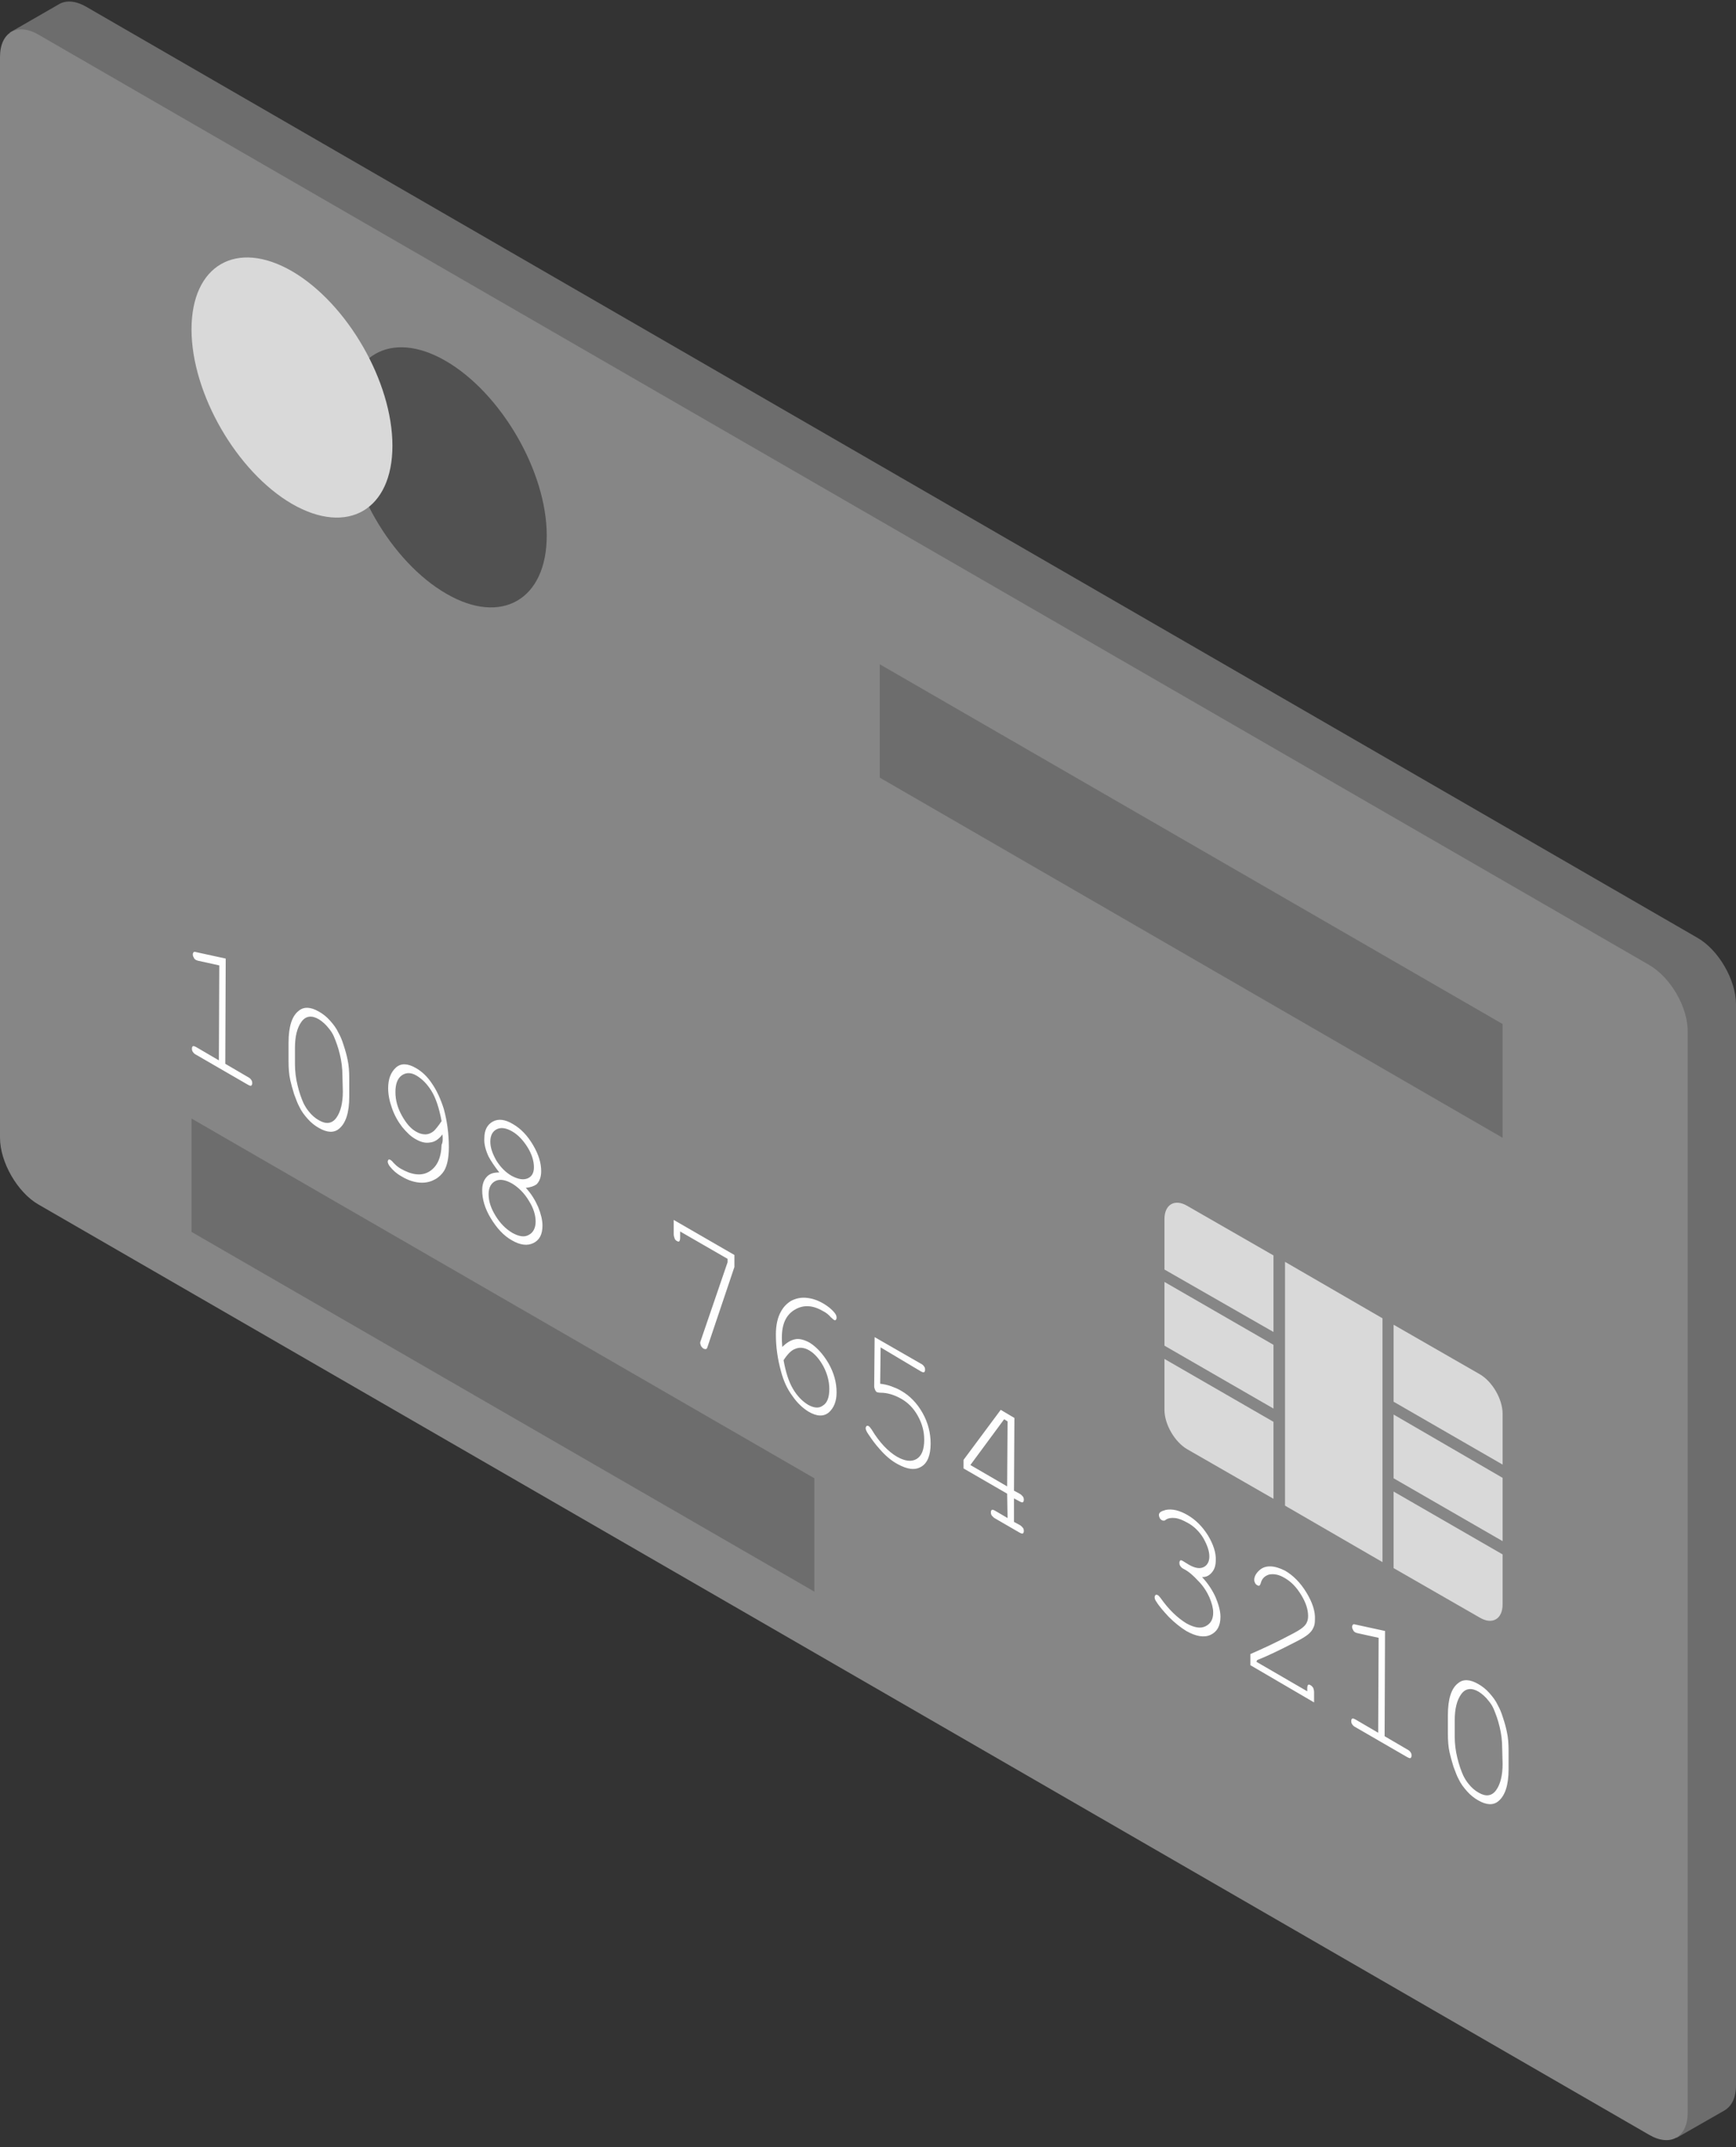
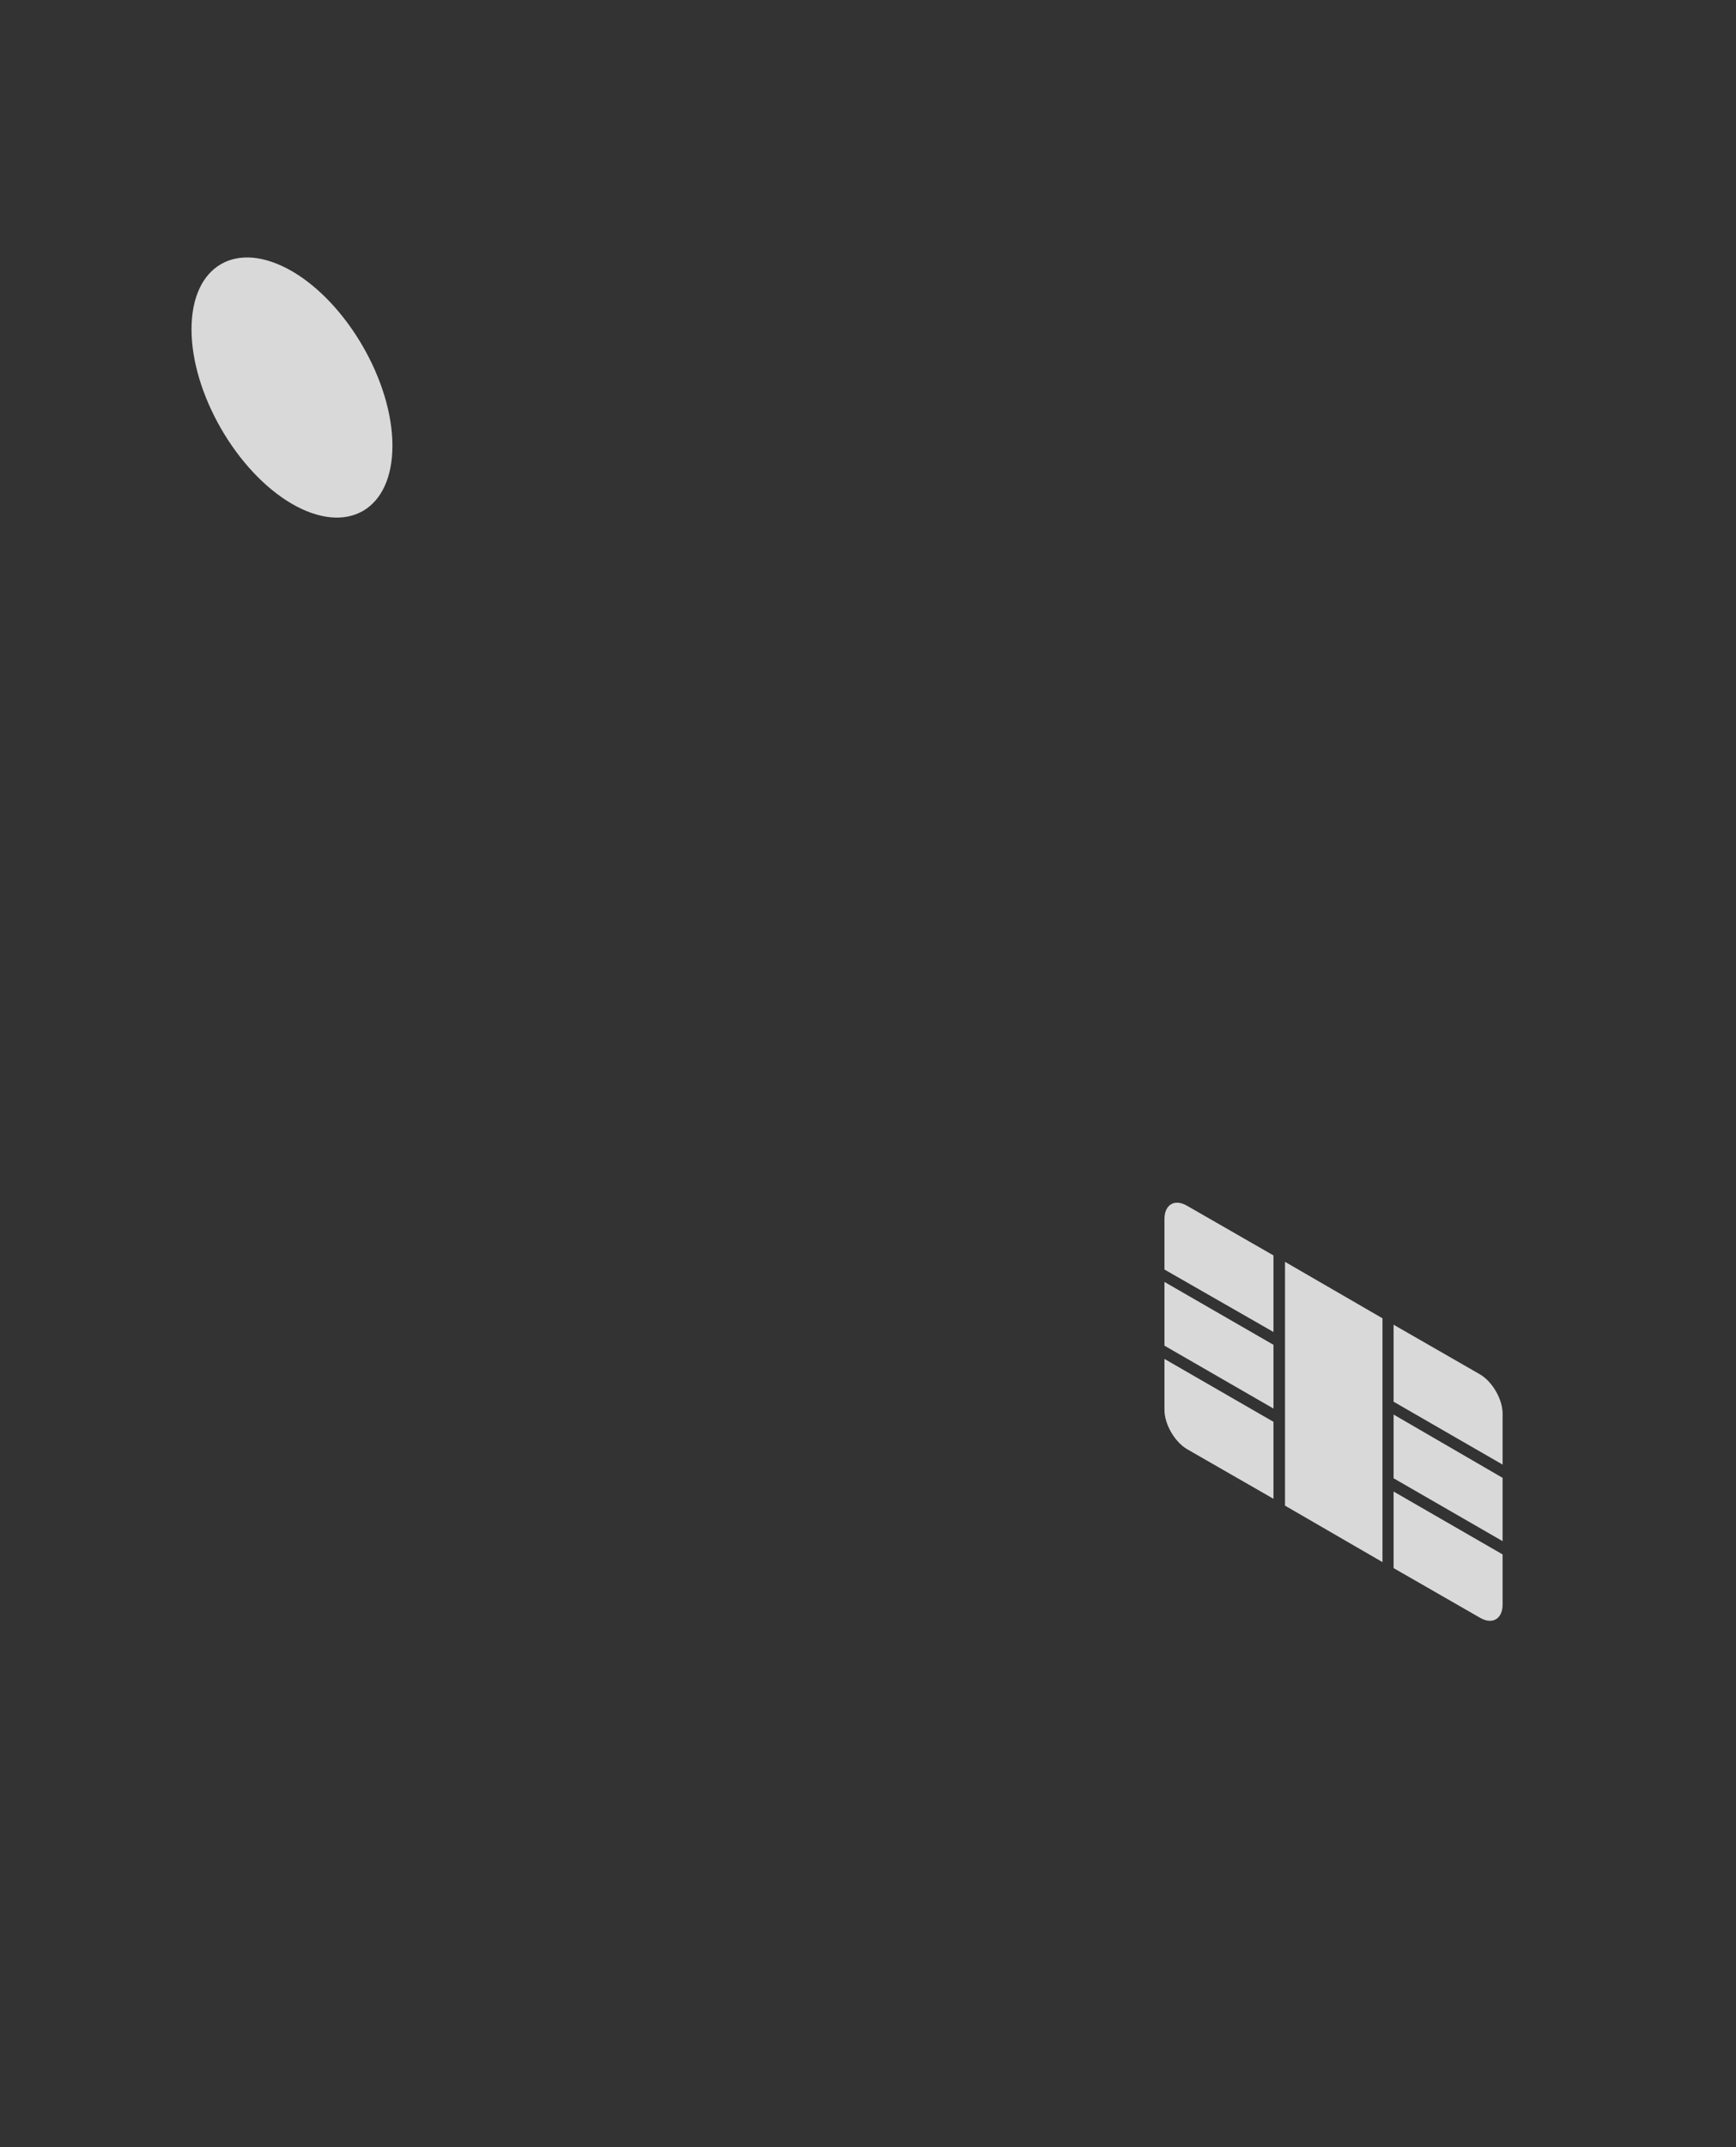
<svg xmlns="http://www.w3.org/2000/svg" fill="#000000" height="502" preserveAspectRatio="xMidYMid meet" version="1" viewBox="0.0 -0.4 406.1 502.0" width="406.1" zoomAndPan="magnify">
  <rect x="0.0" y="-0.4" width="406.1" height="502.0" fill="#333333" stroke="none" />
  <g id="change1_1">
-     <path d="M406.1,234.4v252.7c0,2.9-1,4.9-2.7,5.9v0l-11.2,6.4l-14.5-18.2l-356.1-199c-5-2.9-10.4-17.3-10.4-23.1V18.4 L2.3,7.2l11.3-6.5l0,0c1.7-1.1,4-1,6.6,0.5L397,218.8C402,221.6,406.1,228.7,406.1,234.4z" fill="#6d6d6d" />
-   </g>
+     </g>
  <g id="change2_1">
-     <path d="M385.8,225.2L9,7.7c-5-2.9-9-0.5-9,5.2v252.7c0,5.7,4.1,12.8,9,15.6l376.8,217.5c5,2.9,9,0.5,9-5.2V240.9 C394.9,235.1,390.8,228.1,385.8,225.2z M190.5,371.7L44.8,287.6l0-26.5l145.7,84.1V371.7z M351.5,265.6l-145.7-84.2l0-26.5 l145.7,84.1V265.6z" fill="#868686" />
-   </g>
+     </g>
  <g id="change3_1">
-     <path d="M52.8,223.7l-0.1,24.6l5.3,3.1c0.4,0.2,0.6,0.4,0.8,0.7c0.2,0.3,0.2,0.5,0.2,0.8c0,0.2-0.1,0.4-0.2,0.5 c-0.2,0.1-0.4,0-0.8-0.2l-12.1-7c-0.4-0.2-0.6-0.4-0.8-0.7c-0.2-0.3-0.2-0.5-0.2-0.8c0-0.3,0.1-0.4,0.2-0.5c0.2-0.1,0.4,0,0.8,0.2 l5.3,3.1l0.1-22.2l-5-1.1c-0.2-0.1-0.4-0.1-0.5-0.2c-0.2-0.1-0.4-0.3-0.5-0.6c-0.2-0.3-0.2-0.5-0.2-0.7c0-0.2,0.1-0.4,0.2-0.5 c0.1-0.1,0.3-0.1,0.6,0L52.8,223.7z M81.7,251.7l0,4.3c0,3.7-0.8,6.2-2.4,7.5c-1.2,1-2.8,0.9-4.7-0.2c-0.9-0.5-1.8-1.2-2.6-2.1 c-0.8-0.9-1.5-1.8-2-2.9c-0.4-0.7-0.7-1.6-1.2-2.9c-0.4-1.3-0.7-2.4-0.9-3.3c-0.3-1.3-0.4-2.8-0.4-4.4l0-4.3c0-3.8,0.8-6.3,2.4-7.5 c1.2-1,2.8-0.9,4.7,0.2c0.9,0.5,1.8,1.2,2.6,2.1c0.8,0.9,1.5,1.8,2,2.9c0.4,0.7,0.8,1.6,1.2,2.9c0.4,1.2,0.7,2.3,0.9,3.3 C81.6,248.6,81.7,250.1,81.7,251.7z M80.1,251c0-1.6-0.2-3.3-0.6-4.9c-0.4-1.7-0.9-3-1.4-4.2c-0.3-0.7-0.7-1.3-1.2-1.9 c-0.7-0.9-1.5-1.6-2.3-2.1c-1.7-1-3.1-0.8-4.1,0.6c-1,1.4-1.5,3.4-1.5,6.1l0,3.8c0,1.6,0.2,3.3,0.6,4.9c0.4,1.7,0.9,3.1,1.4,4.2 c0.3,0.6,0.7,1.3,1.2,1.9c0.7,0.9,1.5,1.6,2.4,2.1c1.7,1,3.1,0.8,4.1-0.6c1-1.4,1.5-3.5,1.5-6.1L80.1,251z M103.5,264.8 c-0.8,1.1-1.8,1.8-2.9,1.9c-1.1,0.2-2.2-0.1-3.4-0.8c-1.1-0.6-2.1-1.6-3.1-2.8c-1-1.3-1.8-2.7-2.4-4.4c-0.6-1.7-0.9-3.2-0.9-4.7 c0-2.1,0.6-3.7,1.8-4.8c1.2-1.1,2.8-1,4.7,0.1c1.4,0.8,2.7,2,3.8,3.7c1.1,1.6,2,3.6,2.7,5.8c0.8,2.9,1.2,5.9,1.2,9 c0,2.5-0.4,4.3-1.1,5.5c-0.5,0.8-1.2,1.5-2.1,2c-0.9,0.5-1.9,0.8-3.1,0.8c-1.5,0-3.2-0.5-4.8-1.5c-1.1-0.6-2-1.4-2.7-2.3 c-0.3-0.4-0.5-0.8-0.5-1.1c0-0.2,0.1-0.4,0.2-0.5c0.1-0.1,0.3,0,0.5,0.1c0.1,0.1,0.4,0.3,0.6,0.6c0.5,0.5,1,1,1.7,1.4 c2.6,1.5,4.9,1.8,6.7,0.7s2.8-3.1,2.9-6.3C103.6,266.7,103.6,265.8,103.5,264.8z M103.3,261.7c-0.6-3.2-1.4-5.5-2.4-7.1 s-2.1-2.7-3.4-3.5c-1.3-0.8-2.5-0.8-3.5-0.1c-1,0.7-1.5,2-1.5,3.9c0,1.9,0.5,3.7,1.5,5.5c1,1.8,2.1,3.1,3.4,3.8 c0.7,0.4,1.4,0.6,2.1,0.6c0.7,0,1.4-0.3,2-0.8C101.9,263.6,102.5,262.9,103.3,261.7z M123,277.3c1.3,1.4,2.2,2.9,2.9,4.5 c0.6,1.5,1,3,1,4.3c0,2.1-0.7,3.4-2.1,4.1c-1.4,0.7-3.1,0.5-5-0.6c-2-1.1-3.6-2.9-5-5.2c-1.4-2.3-2-4.5-2-6.5c0-1.3,0.3-2.3,1-3.1 c0.7-0.8,1.6-1.1,3-1.1c-1.1-1.4-1.9-2.6-2.5-3.7c-0.7-1.5-1.1-3-1-4.3c0-1.9,0.7-3.2,2-3.9s2.9-0.5,4.7,0.6 c1.9,1.1,3.4,2.7,4.7,4.9c1.3,2.2,1.9,4.2,1.9,6.1c0,1.4-0.4,2.4-1.1,3.1C124.9,276.9,124.1,277.2,123,277.3z M125.3,285.2 c0-1.5-0.5-3.2-1.6-4.9c-1-1.7-2.4-3.1-3.9-4c-1.6-0.9-2.9-1.1-3.9-0.6s-1.6,1.5-1.6,3.1c0,1.6,0.5,3.2,1.6,5c1.1,1.8,2.4,3.1,3.9,4 c1.6,0.9,2.9,1.1,3.9,0.5C124.7,287.8,125.3,286.7,125.3,285.2z M124.9,272.5c0-1.5-0.5-3.1-1.5-4.7s-2.2-2.9-3.6-3.7 c-1.4-0.8-2.6-1-3.6-0.5s-1.5,1.5-1.5,2.9c0,1.4,0.5,2.8,1.4,4.4c1,1.6,2.2,2.8,3.6,3.6c1.5,0.8,2.7,1,3.7,0.6 C124.4,274.7,124.9,273.8,124.9,272.5z M170.2,294.7l0-0.8l-11.1-6.4l0,1.5c0,0.4-0.1,0.7-0.2,0.8c-0.1,0.1-0.3,0.1-0.6-0.1 c-0.2-0.1-0.4-0.3-0.5-0.6c-0.1-0.3-0.2-0.6-0.2-1l0-3.3l14.2,8.2l0,2.8l-6.3,18.7c-0.1,0.3-0.2,0.5-0.4,0.5c-0.1,0-0.3,0-0.5-0.1 c-0.2-0.1-0.4-0.3-0.6-0.6c-0.1-0.3-0.2-0.5-0.2-0.7c0-0.1,0-0.3,0.1-0.5L170.2,294.7z M183,314.5c1-1,2-1.6,3-1.8 c1-0.2,2.1,0.1,3.4,0.8c1.6,1,3.1,2.6,4.4,4.8c1.3,2.3,1.9,4.5,1.9,6.8c0,2.1-0.6,3.6-1.8,4.7c-1.2,1-2.8,1-4.8-0.2 c-1.3-0.8-2.6-2-3.7-3.6c-1.2-1.6-2.1-3.5-2.7-5.8c-0.8-2.9-1.2-5.7-1.2-8.6c0-2.2,0.4-4,1.2-5.4c0.6-1.1,1.4-1.9,2.4-2.5 c1-0.5,2.1-0.8,3.4-0.7c1.3,0.1,2.7,0.5,4.2,1.4c1,0.6,1.9,1.3,2.6,2.2c0.3,0.4,0.4,0.7,0.4,1.1c0,0.2-0.1,0.4-0.2,0.5 c-0.1,0.1-0.3,0.1-0.5-0.1c-0.2-0.1-0.3-0.3-0.6-0.5c-0.5-0.6-1.1-1.1-1.9-1.5c-2.4-1.4-4.6-1.5-6.6-0.3c-2,1.2-3,3.3-3,6.5 C182.9,312.8,182.9,313.5,183,314.5z M183.3,317.6c0.5,2.8,1.2,5,2.2,6.7c1,1.7,2.2,2.9,3.5,3.7c1.4,0.8,2.6,0.9,3.5,0.2 c1-0.6,1.5-1.9,1.5-3.9c0-1.8-0.5-3.6-1.4-5.3c-1-1.8-2.1-3-3.3-3.7c-1.2-0.7-2.3-0.8-3.4-0.3C185.1,315.3,184.2,316.2,183.3,317.6z M206,314.6l-0.1,8.5c0.9,0.1,1.8,0.3,2.6,0.6c0.8,0.3,1.6,0.6,2.4,1.1c1.9,1.1,3.6,2.8,4.9,5.1c1.3,2.3,1.9,4.7,1.9,7.2 c0,2.8-0.8,4.6-2.2,5.4c-1.5,0.9-3.3,0.6-5.5-0.6c-1.5-0.8-2.9-2-4.2-3.5c-1-1.1-1.8-2.2-2.6-3.4c-0.5-0.7-0.7-1.2-0.7-1.5 c0-0.2,0.1-0.4,0.2-0.5c0.1-0.1,0.3-0.1,0.5,0c0.2,0.1,0.4,0.4,0.7,0.8c1.8,3,3.9,5.2,6,6.4c1.8,1,3.3,1.2,4.5,0.5 c1.2-0.7,1.8-2.2,1.8-4.5c0-2-0.5-3.8-1.5-5.6c-1-1.8-2.3-3.1-3.9-4c-1.6-0.9-3.2-1.4-4.8-1.4c-0.4,0-0.7-0.1-0.8-0.1 c-0.2-0.1-0.4-0.3-0.5-0.6c-0.1-0.2-0.2-0.5-0.2-0.8l0.1-11.5l10.8,6.2c0.4,0.2,0.6,0.4,0.8,0.7c0.2,0.3,0.2,0.5,0.2,0.8 c0,0.2-0.1,0.4-0.2,0.5c-0.2,0.1-0.4,0-0.8-0.2L206,314.6z M235.6,348.8l-10.2-5.9l0-2l8.7-11.7l3.2,1.9l-0.1,17l1.3,0.7 c0.4,0.2,0.6,0.5,0.8,0.7c0.2,0.3,0.2,0.5,0.2,0.8c0,0.2-0.1,0.4-0.2,0.5c-0.2,0.1-0.4,0-0.8-0.2l-1.3-0.7l0,5.5l1.3,0.7 c0.4,0.2,0.6,0.5,0.8,0.7c0.2,0.3,0.2,0.5,0.2,0.8c0,0.2-0.1,0.4-0.2,0.5c-0.2,0.1-0.4,0-0.8-0.2l-5.7-3.3c-0.4-0.2-0.6-0.5-0.8-0.7 c-0.2-0.3-0.2-0.5-0.2-0.8c0-0.3,0.1-0.4,0.2-0.5c0.2-0.1,0.4,0,0.8,0.2l2.9,1.7L235.6,348.8z M235.6,347.1l0.1-15.2l-0.8-0.5 l-7.9,10.7L235.6,347.1z M281.2,368.3c1.4,1.5,2.5,3.2,3.2,4.8c0.7,1.7,1.1,3.2,1.1,4.5c0,2.1-0.8,3.5-2.3,4.2 c-1.5,0.7-3.4,0.4-5.7-0.9c-1.3-0.8-2.7-1.9-4.1-3.3c-1.4-1.5-2.4-2.7-3-3.7c-0.2-0.3-0.3-0.6-0.3-0.9c0-0.2,0.1-0.4,0.2-0.5 c0.1-0.1,0.3-0.1,0.5,0c0.2,0.1,0.4,0.3,0.7,0.7c1.9,2.7,3.9,4.6,6,5.9c1.8,1,3.3,1.3,4.5,0.7c1.2-0.6,1.8-1.6,1.8-3.2 c0-1-0.3-2.2-0.9-3.6c-0.6-1.3-1.4-2.6-2.6-3.8c-1.1-1.2-2.2-2.2-3.4-2.8c-0.4-0.2-0.6-0.4-0.8-0.7c-0.2-0.3-0.2-0.5-0.2-0.8 c0-0.2,0.1-0.4,0.2-0.5s0.4,0,0.7,0.2l1.3,0.8c1.4,0.8,2.5,1,3.4,0.6c0.9-0.4,1.4-1.3,1.4-2.5c0-1.3-0.5-2.7-1.4-4.3 c-0.9-1.5-2.2-2.8-3.7-3.6c-1.1-0.6-2-1-2.9-1.1c-0.9-0.1-1.6,0-2.2,0.4c-0.2,0.2-0.3,0.2-0.5,0.2s-0.2,0-0.4-0.1 c-0.2-0.1-0.4-0.3-0.5-0.5c-0.1-0.2-0.2-0.5-0.2-0.7c0-0.6,0.5-0.9,1.6-1.2c1.5-0.3,3.2,0.1,5.1,1.2c1.9,1.1,3.5,2.7,4.8,4.8 c1.2,2,1.9,4,1.8,5.8c0,1.2-0.3,2.1-0.9,2.8S282.3,368.3,281.2,368.3z M293.9,388.1l11.9,6.9l0-0.7c0-0.4,0.1-0.7,0.2-0.8 c0.1-0.1,0.3-0.1,0.6,0.1c0.2,0.1,0.4,0.3,0.6,0.6c0.1,0.3,0.2,0.6,0.2,1l0,2.4l-14.9-8.7l0-2.6c3.2-1.4,6.2-2.8,9.2-4.4 c1.4-0.7,2.4-1.3,2.9-1.7c0.5-0.4,0.9-0.8,1.1-1.3c0.2-0.4,0.3-0.9,0.3-1.5c0-1.5-0.5-3.1-1.6-4.9c-1.1-1.8-2.3-3.1-3.9-4 c-1.3-0.8-2.5-1-3.6-0.8c-1,0.3-1.7,0.9-2,2.1c-0.1,0.3-0.2,0.4-0.3,0.5c-0.1,0.1-0.3,0-0.5-0.1c-0.2-0.1-0.4-0.3-0.5-0.5 c-0.1-0.2-0.2-0.5-0.2-0.7c0-0.7,0.3-1.4,1-2.1s1.5-1.1,2.7-1.1c1.1,0,2.3,0.4,3.5,1c1.9,1.1,3.6,2.8,5,5.1c1.4,2.3,2.1,4.4,2,6.3 c0,0.8-0.1,1.5-0.4,2c-0.2,0.5-0.6,1-1.2,1.5c-0.6,0.5-1.6,1.1-3,1.8c-3.7,1.9-6.6,3.3-8.9,4.2L293.9,388.1z M324,380.9l-0.1,24.6 l5.3,3.1c0.4,0.2,0.6,0.4,0.8,0.7c0.2,0.3,0.2,0.5,0.2,0.8c0,0.2-0.1,0.4-0.2,0.5c-0.2,0.1-0.4,0-0.8-0.2l-12.1-7 c-0.4-0.2-0.6-0.4-0.8-0.7c-0.2-0.3-0.2-0.5-0.2-0.8c0-0.3,0.1-0.4,0.2-0.5c0.2-0.1,0.4,0,0.8,0.2l5.3,3.1l0.1-22.2l-5-1.1 c-0.2-0.1-0.4-0.1-0.5-0.2c-0.2-0.1-0.4-0.3-0.5-0.6c-0.2-0.3-0.2-0.5-0.2-0.7c0-0.2,0.1-0.4,0.2-0.5c0.1-0.1,0.3-0.1,0.6,0 L324,380.9z M352.9,408.9l0,4.3c0,3.7-0.8,6.2-2.4,7.5c-1.2,1-2.8,0.9-4.7-0.2c-0.9-0.5-1.8-1.2-2.6-2.1c-0.8-0.9-1.5-1.8-2-2.9 c-0.4-0.7-0.7-1.6-1.2-2.9c-0.4-1.3-0.7-2.4-0.9-3.3c-0.3-1.3-0.4-2.8-0.4-4.4l0-4.3c0-3.8,0.8-6.3,2.4-7.5c1.2-1,2.8-0.9,4.7,0.2 c0.9,0.5,1.8,1.2,2.6,2.1c0.8,0.9,1.5,1.8,2,2.9c0.4,0.7,0.8,1.6,1.2,2.9c0.4,1.2,0.7,2.3,0.9,3.3 C352.8,405.8,352.9,407.3,352.9,408.9z M351.4,408.2c0-1.6-0.2-3.3-0.6-4.9c-0.4-1.7-0.9-3-1.4-4.2c-0.3-0.7-0.7-1.3-1.2-1.9 c-0.7-0.9-1.5-1.6-2.3-2.1c-1.7-1-3.1-0.8-4.1,0.6c-1,1.4-1.5,3.4-1.5,6.1l0,3.8c0,1.6,0.2,3.3,0.6,4.9c0.4,1.7,0.9,3.1,1.4,4.2 c0.3,0.6,0.7,1.3,1.2,1.9c0.7,0.9,1.5,1.6,2.4,2.1c1.7,1,3.1,0.8,4.1-0.6c1-1.4,1.5-3.5,1.5-6.1L351.4,408.2z" fill="#fefefe" />
-   </g>
+     </g>
  <g id="change4_1">
-     <path d="M127.9,124.8c0,15-10.6,21.1-23.5,13.6c-13-7.5-23.5-25.8-23.5-40.8S91.4,76.5,104.3,84 S127.9,109.8,127.9,124.8z" fill="#515151" />
-   </g>
+     </g>
  <g id="change5_1">
    <path d="M326,309.3l20.2,11.6c2.9,1.7,5.3,5.8,5.3,9.2V342L326,327.3V309.3z M323.4,325.7v-17.9l-22.8-13.2v17.9l0,0 v3.1l0,0v14.9v0v3.1l0,0v18l22.8,13.2v-17.9v-3.1v-14.9V325.7z M272.4,314.2l25.5,14.7v-14.9l-25.5-14.7V314.2z M297.9,332 l-25.5-14.7v11.9c0,3.4,2.4,7.5,5.3,9.2l20.2,11.6V332z M351.5,345.1L326,330.3v14.9l25.5,14.7V345.1z M326,348.3v17.9l20.2,11.6 c2.9,1.7,5.3,0.3,5.3-3.1V363L326,348.3z M297.9,311v-17.9l-20.2-11.6c-2.9-1.7-5.3-0.3-5.3,3.1v11.8L297.9,311z M68.3,63 c-13-7.5-23.5-1.4-23.5,13.6s10.6,33.3,23.5,40.8c13,7.5,23.5,1.4,23.5-13.6S81.2,70.5,68.3,63z" fill="#d9d9d9" />
  </g>
</svg>